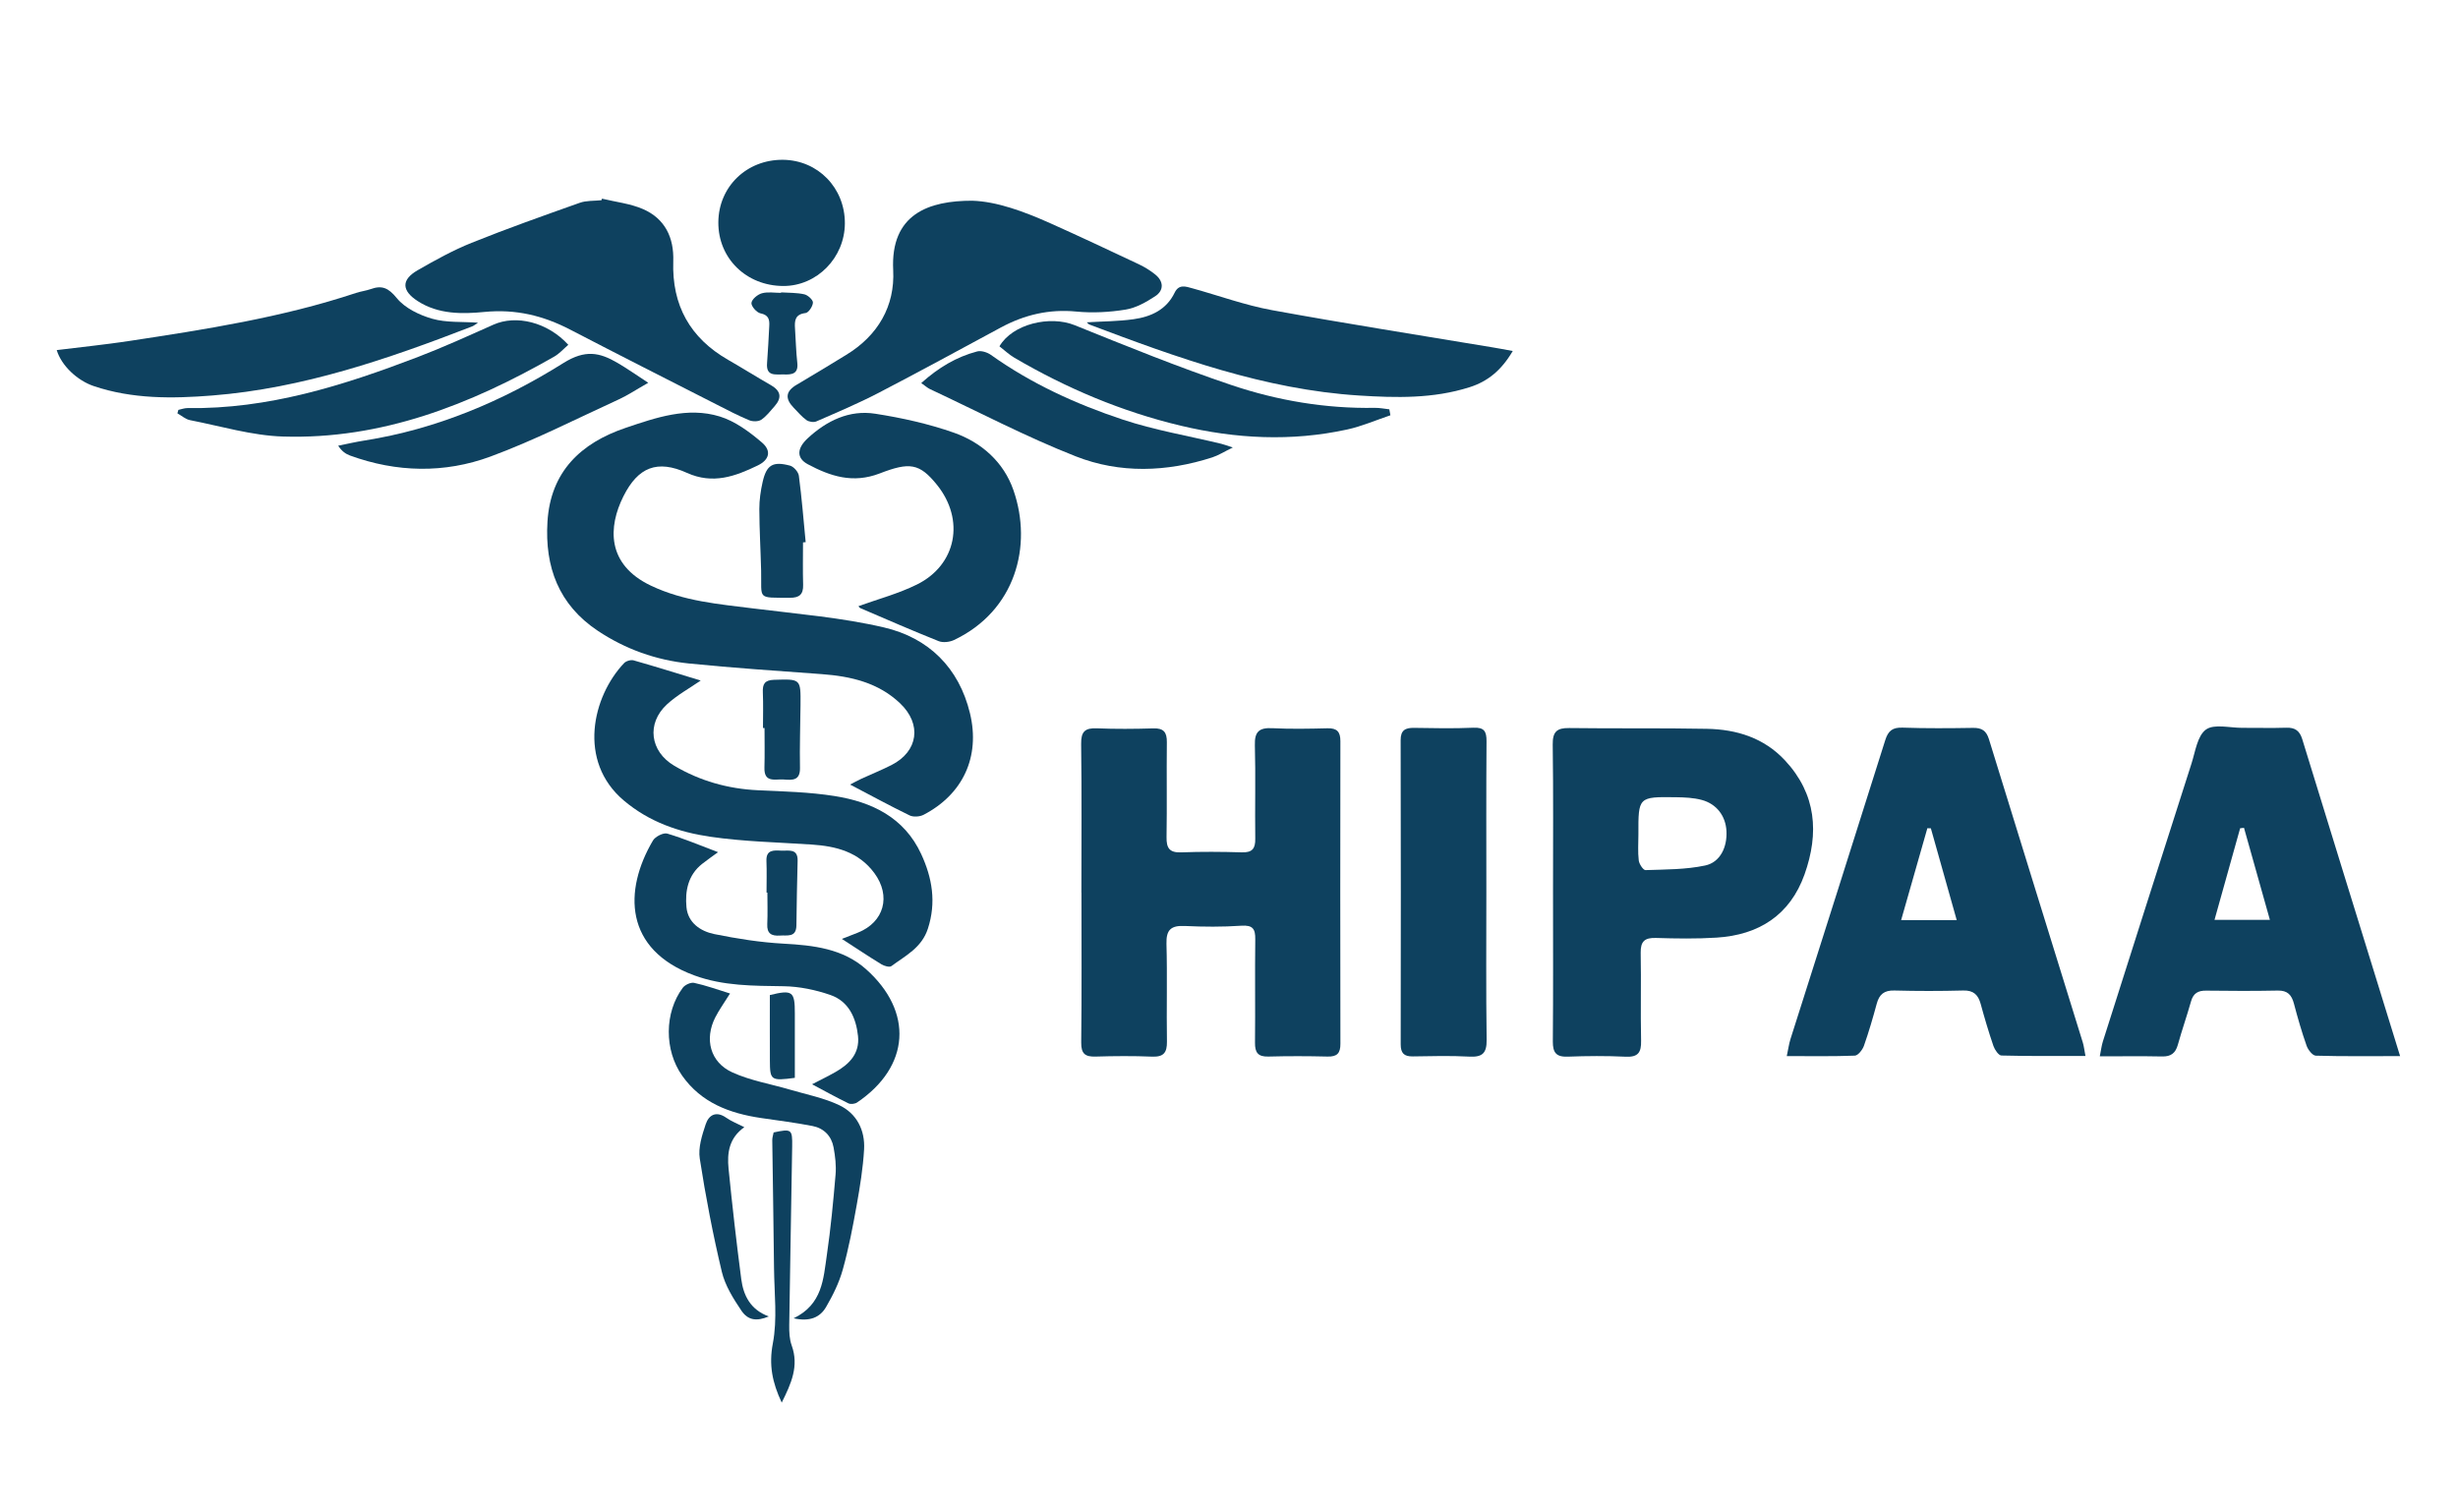
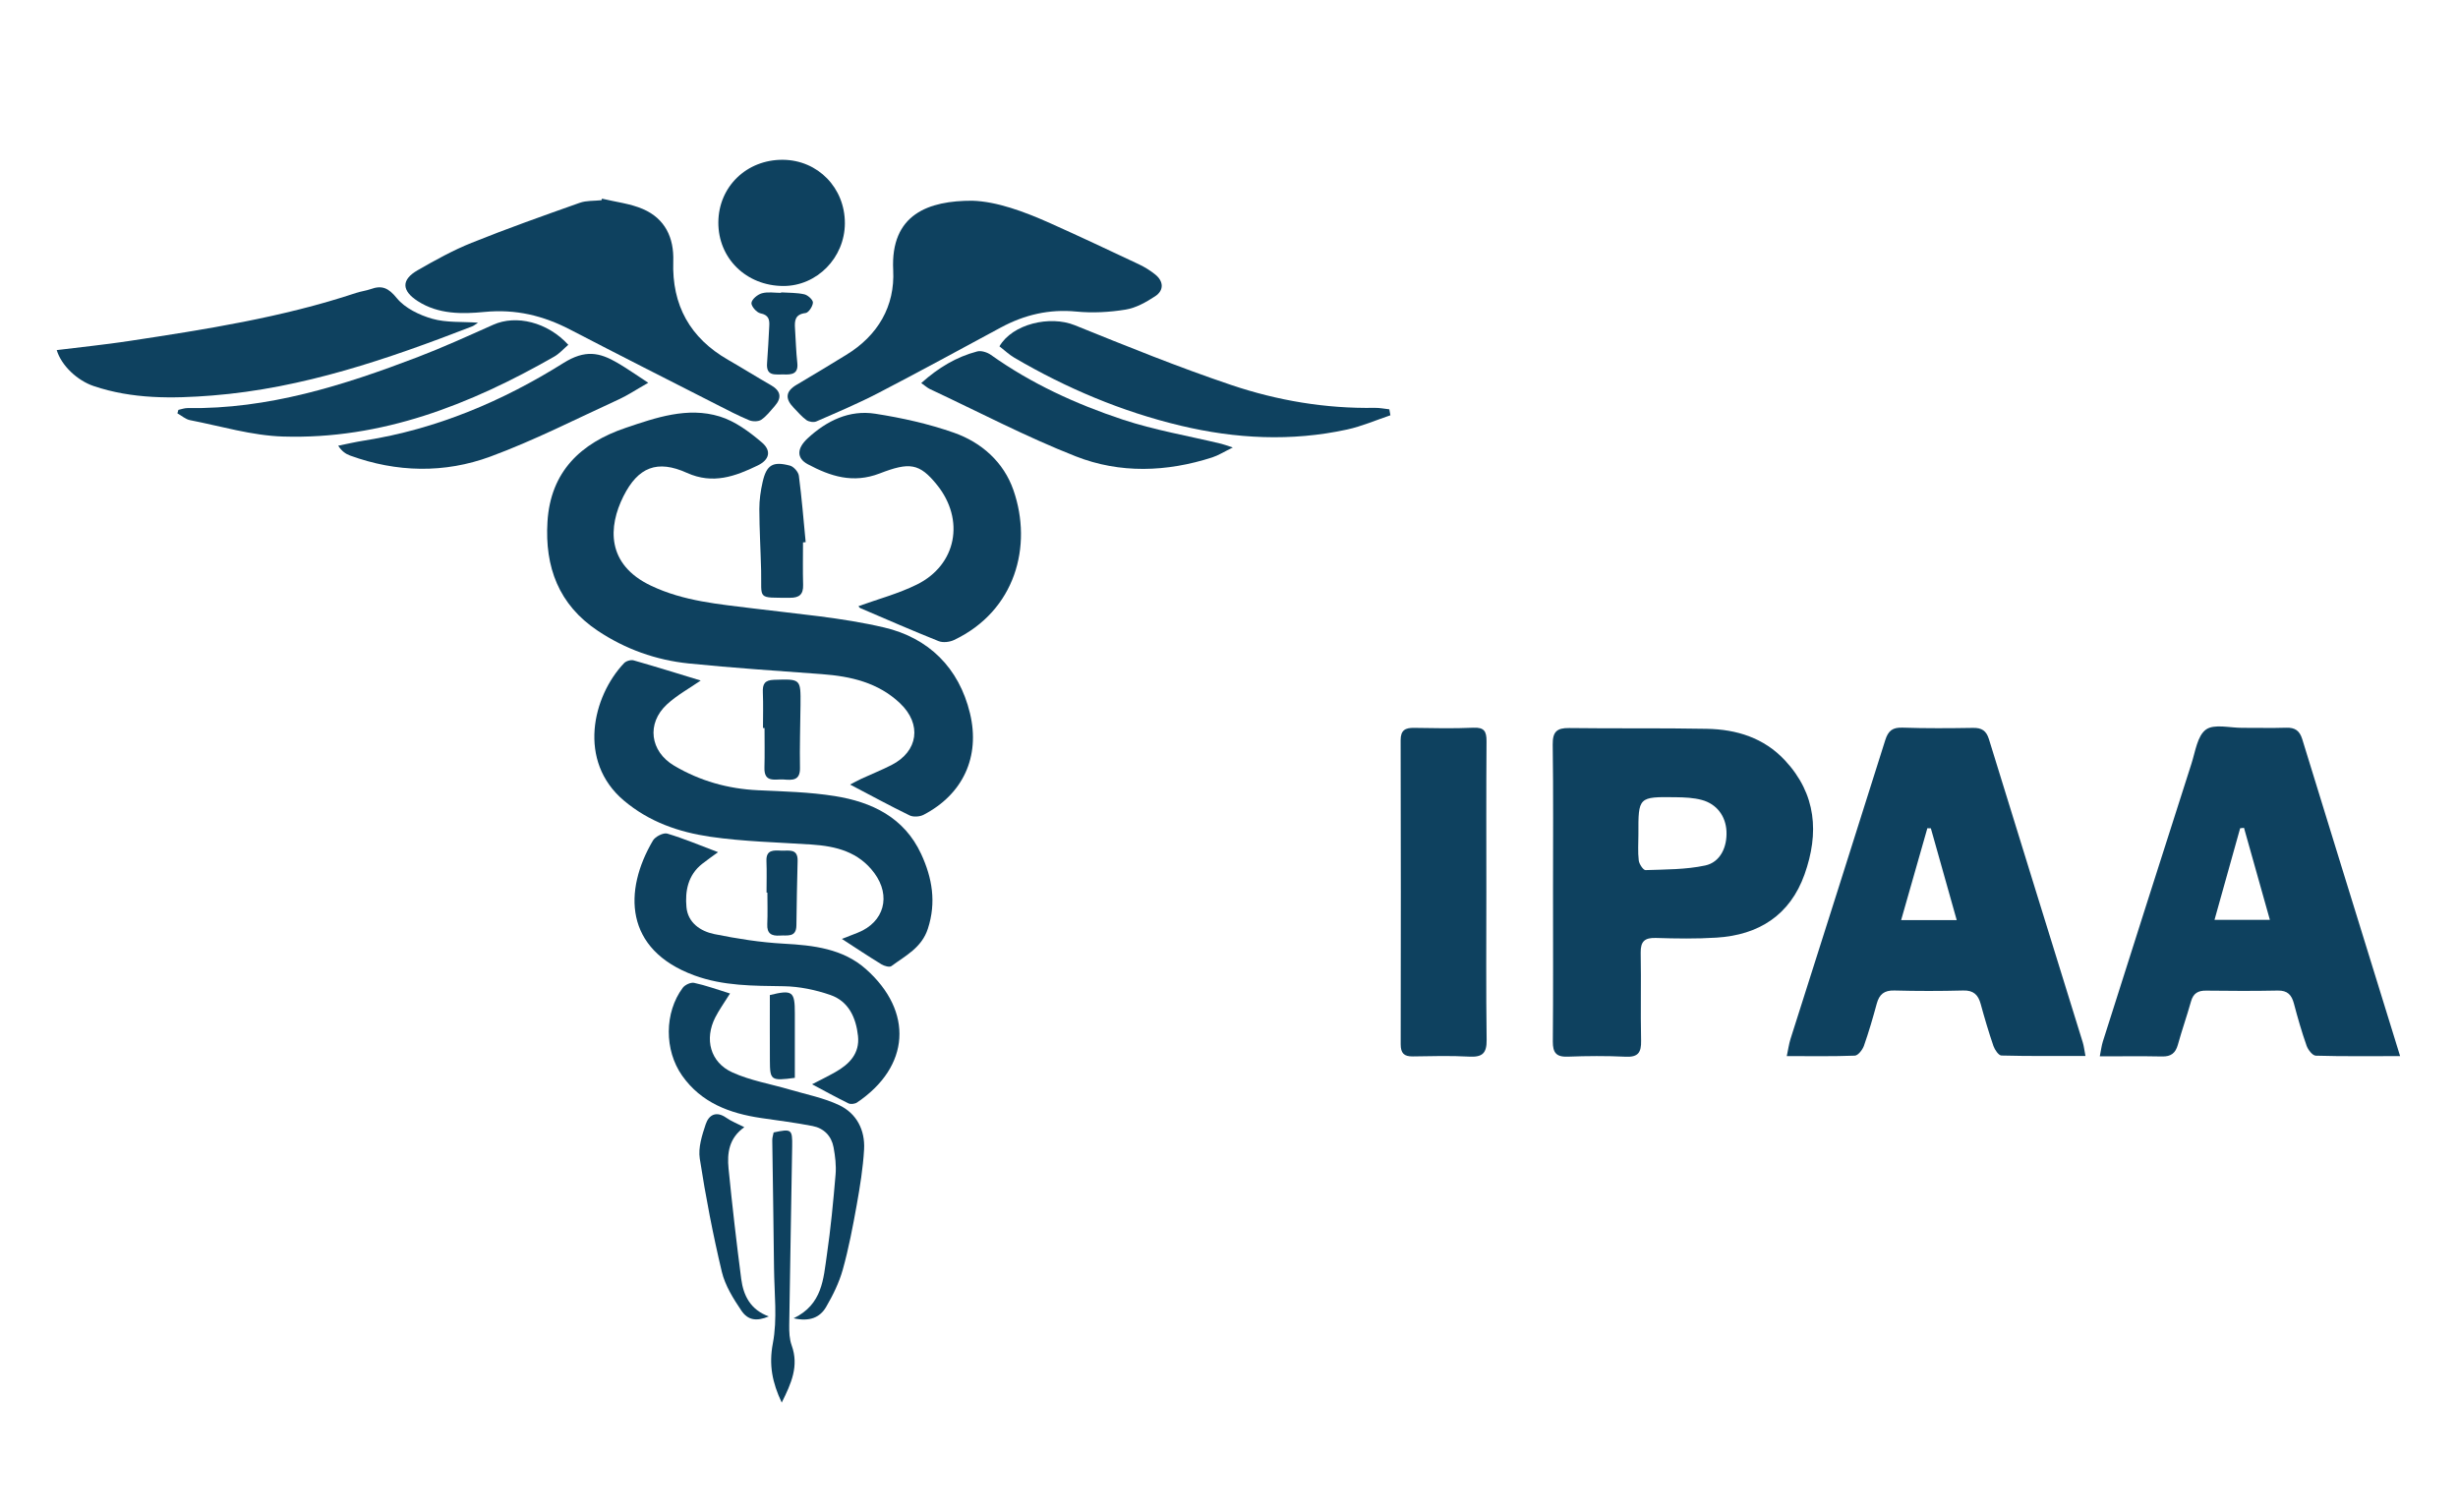
<svg xmlns="http://www.w3.org/2000/svg" width="130" height="80" viewBox="0 0 130 80" fill="none">
-   <path d="M57.194 47.208C57.194 44.589 57.215 41.968 57.18 39.349C57.171 38.697 57.383 38.498 58.011 38.524C59.005 38.565 60.003 38.557 60.999 38.527C61.55 38.509 61.718 38.736 61.713 39.256C61.694 40.93 61.725 42.603 61.697 44.277C61.687 44.858 61.85 45.11 62.476 45.085C63.543 45.044 64.613 45.052 65.682 45.084C66.232 45.1 66.397 44.887 66.389 44.362C66.366 42.712 66.414 41.061 66.368 39.413C66.347 38.694 66.604 38.483 67.29 38.517C68.26 38.565 69.234 38.547 70.205 38.522C70.708 38.509 70.892 38.701 70.891 39.201C70.882 44.538 70.882 49.873 70.892 55.21C70.894 55.711 70.717 55.899 70.211 55.886C69.167 55.86 68.122 55.858 67.078 55.886C66.525 55.9 66.369 55.667 66.375 55.149C66.395 53.331 66.366 51.511 66.389 49.691C66.397 49.137 66.264 48.923 65.649 48.965C64.657 49.033 63.655 49.026 62.663 48.979C61.942 48.946 61.671 49.17 61.693 49.923C61.741 51.644 61.69 53.367 61.718 55.089C61.726 55.679 61.544 55.915 60.929 55.89C59.934 55.849 58.937 55.857 57.941 55.887C57.386 55.903 57.178 55.733 57.184 55.143C57.214 52.5 57.197 49.856 57.197 47.212C57.197 47.208 57.196 47.208 57.194 47.208Z" fill="#0E415F" />
  <path d="M126.938 55.862C125.333 55.862 123.905 55.881 122.479 55.839C122.307 55.835 122.068 55.528 121.993 55.315C121.735 54.584 121.521 53.836 121.323 53.086C121.202 52.626 120.986 52.385 120.468 52.395C119.206 52.421 117.941 52.415 116.679 52.399C116.251 52.393 116.001 52.54 115.881 52.964C115.664 53.734 115.398 54.49 115.184 55.26C115.06 55.704 114.82 55.892 114.351 55.881C113.289 55.859 112.226 55.874 111.055 55.874C111.123 55.538 111.149 55.306 111.218 55.087C112.775 50.188 114.333 45.288 115.903 40.393C116.107 39.758 116.215 38.92 116.668 38.591C117.103 38.276 117.93 38.502 118.584 38.498C119.362 38.493 120.14 38.518 120.916 38.492C121.38 38.476 121.625 38.652 121.762 39.096C123.121 43.525 124.493 47.947 125.86 52.373C126.203 53.481 126.544 54.587 126.938 55.862ZM118.682 43.788C118.614 43.795 118.546 43.803 118.478 43.81C118.032 45.404 117.586 46.997 117.122 48.655C118.153 48.655 119.048 48.655 120.051 48.655C119.576 46.963 119.13 45.376 118.682 43.788Z" fill="#0E415F" />
  <path d="M110.297 55.854C108.749 55.854 107.299 55.869 105.85 55.831C105.703 55.826 105.499 55.526 105.43 55.327C105.179 54.595 104.959 53.849 104.755 53.102C104.622 52.616 104.374 52.377 103.832 52.392C102.619 52.424 101.403 52.424 100.19 52.392C99.653 52.377 99.392 52.594 99.258 53.089C99.055 53.838 98.839 54.584 98.581 55.315C98.507 55.526 98.272 55.829 98.1 55.837C96.942 55.883 95.782 55.861 94.5 55.861C94.579 55.492 94.615 55.216 94.697 54.956C96.368 49.689 98.05 44.425 99.707 39.153C99.867 38.644 100.099 38.469 100.634 38.488C101.871 38.531 103.112 38.52 104.35 38.501C104.806 38.493 105.051 38.644 105.191 39.096C106.839 44.446 108.501 49.794 110.156 55.141C110.213 55.32 110.23 55.51 110.297 55.854ZM100.548 48.668C101.595 48.668 102.492 48.668 103.488 48.668C103.015 46.99 102.568 45.4 102.12 43.812C102.059 43.81 101.996 43.81 101.935 43.809C101.477 45.409 101.021 47.007 100.548 48.668Z" fill="#0E415F" />
  <path d="M82.137 47.164C82.136 44.571 82.158 41.978 82.121 39.385C82.113 38.709 82.334 38.5 82.993 38.509C85.42 38.542 87.847 38.503 90.274 38.55C91.847 38.58 93.289 39.023 94.407 40.222C96.07 42.007 96.214 44.073 95.44 46.25C94.671 48.404 93.022 49.457 90.784 49.595C89.72 49.662 88.648 49.646 87.582 49.612C86.986 49.594 86.763 49.79 86.774 50.397C86.803 51.948 86.761 53.499 86.795 55.05C86.808 55.666 86.641 55.926 85.978 55.894C84.962 55.845 83.938 55.853 82.92 55.891C82.306 55.915 82.123 55.679 82.127 55.088C82.15 52.447 82.137 49.806 82.137 47.164ZM86.653 44.136C86.653 44.594 86.617 45.059 86.671 45.511C86.692 45.702 86.91 46.028 87.029 46.024C88.085 45.987 89.161 45.998 90.185 45.779C90.981 45.611 91.356 44.805 91.31 43.955C91.268 43.169 90.799 42.527 90.007 42.313C89.571 42.195 89.101 42.175 88.645 42.169C86.647 42.141 86.646 42.149 86.653 44.136Z" fill="#0E415F" />
  <path d="M44.961 41.499C45.159 41.396 45.358 41.282 45.565 41.188C46.094 40.943 46.636 40.729 47.154 40.464C48.564 39.743 48.767 38.308 47.605 37.202C46.451 36.104 45 35.772 43.467 35.658C41.12 35.485 38.771 35.331 36.432 35.094C34.697 34.916 33.076 34.338 31.613 33.363C29.546 31.984 28.809 29.987 28.955 27.598C29.116 24.945 30.721 23.433 33.085 22.633C34.69 22.09 36.36 21.507 38.064 22.029C38.878 22.278 39.638 22.842 40.298 23.406C40.813 23.846 40.693 24.322 40.076 24.62C38.888 25.196 37.708 25.632 36.331 25.012C34.76 24.303 33.75 24.705 32.975 26.245C32.166 27.854 32.058 29.853 34.431 30.98C36.174 31.808 38.013 31.953 39.865 32.186C42.17 32.475 44.505 32.662 46.757 33.189C49.108 33.738 50.719 35.315 51.301 37.73C51.855 40.033 50.925 42.017 48.847 43.098C48.646 43.202 48.307 43.226 48.109 43.131C47.068 42.624 46.052 42.07 44.961 41.499Z" fill="#0E415F" />
  <path d="M31.839 10.508C32.564 10.684 33.33 10.766 34.003 11.057C35.174 11.564 35.651 12.57 35.608 13.822C35.53 16.147 36.496 17.881 38.516 19.038C39.273 19.472 40.011 19.939 40.769 20.371C41.298 20.673 41.365 21.035 40.97 21.484C40.747 21.737 40.534 22.019 40.26 22.203C40.105 22.306 39.805 22.305 39.621 22.227C39.042 21.986 38.485 21.695 37.925 21.409C35.336 20.09 32.742 18.779 30.163 17.438C28.729 16.693 27.277 16.339 25.619 16.5C24.45 16.614 23.188 16.634 22.09 15.925C21.245 15.379 21.205 14.8 22.092 14.292C23.016 13.762 23.957 13.239 24.944 12.843C26.828 12.086 28.745 11.406 30.66 10.728C31.015 10.601 31.427 10.632 31.812 10.59C31.82 10.564 31.831 10.536 31.839 10.508Z" fill="#0E415F" />
  <path d="M51.427 10.617C52.722 10.658 54.155 11.185 55.554 11.811C57.124 12.514 58.683 13.248 60.239 13.982C60.543 14.126 60.838 14.309 61.1 14.52C61.545 14.878 61.57 15.359 61.095 15.67C60.619 15.982 60.08 16.288 59.532 16.376C58.678 16.515 57.786 16.563 56.927 16.48C55.49 16.34 54.186 16.649 52.938 17.32C50.783 18.48 48.635 19.656 46.462 20.783C45.392 21.339 44.277 21.809 43.169 22.293C43.027 22.354 42.775 22.31 42.645 22.216C42.394 22.034 42.19 21.785 41.971 21.561C41.511 21.086 41.546 20.693 42.139 20.348C43.018 19.835 43.884 19.301 44.754 18.771C46.433 17.749 47.337 16.193 47.24 14.292C47.088 11.313 49.131 10.611 51.427 10.617Z" fill="#0E415F" />
  <path d="M78.611 47.138C78.611 49.758 78.59 52.379 78.626 54.998C78.636 55.709 78.403 55.925 77.709 55.889C76.716 55.835 75.717 55.862 74.721 55.878C74.256 55.886 74.08 55.706 74.081 55.235C74.091 49.873 74.09 44.513 74.078 39.151C74.077 38.621 74.323 38.492 74.794 38.5C75.838 38.518 76.885 38.537 77.928 38.492C78.498 38.467 78.623 38.684 78.62 39.206C78.6 41.85 78.611 44.494 78.611 47.138Z" fill="#0E415F" />
  <path d="M37.059 35.996C36.473 36.404 35.805 36.765 35.267 37.264C34.185 38.269 34.377 39.746 35.659 40.503C37.02 41.307 38.498 41.725 40.085 41.799C41.441 41.862 42.807 41.894 44.142 42.106C46.108 42.419 47.821 43.232 48.719 45.172C49.306 46.439 49.526 47.729 49.075 49.12C48.746 50.135 47.89 50.548 47.143 51.102C47.044 51.175 46.769 51.097 46.624 51.01C45.929 50.585 45.252 50.134 44.526 49.663C44.799 49.557 45.086 49.446 45.373 49.331C46.766 48.774 47.136 47.391 46.244 46.182C45.411 45.056 44.224 44.759 42.923 44.671C41.133 44.553 39.329 44.517 37.561 44.258C35.906 44.015 34.335 43.478 32.992 42.342C30.528 40.259 31.336 36.836 33.004 35.078C33.11 34.964 33.364 34.888 33.51 34.929C34.716 35.273 35.913 35.647 37.059 35.996Z" fill="#0E415F" />
-   <path d="M80.007 18.566C79.407 19.585 78.692 20.175 77.717 20.483C75.799 21.092 73.837 21.045 71.868 20.92C66.877 20.601 62.246 18.913 57.63 17.171C57.568 17.148 57.522 17.087 57.477 17.049C58.306 16.998 59.14 17 59.957 16.884C60.873 16.755 61.689 16.385 62.124 15.483C62.348 15.015 62.714 15.154 63.063 15.25C64.464 15.637 65.843 16.143 67.268 16.404C71.155 17.116 75.061 17.724 78.96 18.377C79.264 18.426 79.566 18.485 80.007 18.566Z" fill="#0E415F" />
  <path d="M3 18.518C4.28 18.359 5.55 18.23 6.812 18.039C10.867 17.424 14.92 16.794 18.831 15.495C19.083 15.411 19.354 15.38 19.605 15.292C20.206 15.076 20.544 15.228 20.986 15.769C21.419 16.299 22.179 16.666 22.864 16.861C23.61 17.074 24.439 17.008 25.281 17.068C25.169 17.139 25.076 17.224 24.965 17.267C20.519 18.988 16.022 20.54 11.224 20.92C9.114 21.087 7 21.112 4.951 20.419C4.091 20.128 3.248 19.343 3 18.518Z" fill="#0E415F" />
  <path d="M45.405 32.062C46.44 31.687 47.518 31.401 48.496 30.917C50.596 29.876 51.044 27.493 49.555 25.645C48.629 24.497 48.103 24.433 46.529 25.041C45.109 25.59 43.913 25.19 42.722 24.555C42.126 24.236 42.133 23.725 42.719 23.182C43.72 22.255 44.918 21.668 46.293 21.884C47.699 22.103 49.112 22.416 50.452 22.888C51.917 23.403 53.085 24.444 53.6 25.928C54.626 28.879 53.702 32.311 50.459 33.852C50.226 33.962 49.874 34.005 49.645 33.913C48.253 33.358 46.879 32.757 45.501 32.166C45.446 32.141 45.411 32.07 45.405 32.062Z" fill="#0E415F" />
  <path d="M37.976 45.075C37.671 45.297 37.397 45.488 37.134 45.695C36.386 46.286 36.226 47.132 36.306 47.986C36.383 48.807 37.047 49.26 37.783 49.409C38.988 49.652 40.212 49.847 41.437 49.914C43.022 50 44.58 50.177 45.798 51.26C48.32 53.501 48.139 56.418 45.329 58.315C45.214 58.392 44.989 58.42 44.87 58.36C44.23 58.047 43.605 57.701 42.949 57.352C43.346 57.145 43.772 56.94 44.181 56.707C44.922 56.289 45.476 55.721 45.379 54.8C45.276 53.836 44.887 52.964 43.92 52.629C43.136 52.357 42.28 52.179 41.452 52.166C39.846 52.141 38.257 52.159 36.716 51.591C33.009 50.225 32.971 47.111 34.533 44.459C34.656 44.251 35.084 44.032 35.29 44.092C36.181 44.357 37.044 44.724 37.976 45.075Z" fill="#0E415F" />
  <path d="M9.434 21.68C9.594 21.646 9.755 21.584 9.915 21.585C14.181 21.649 18.155 20.39 22.071 18.895C23.43 18.375 24.757 17.771 26.087 17.177C27.3 16.634 28.959 17.037 30.057 18.238C29.808 18.451 29.586 18.707 29.309 18.864C24.864 21.404 20.186 23.252 14.967 23.09C13.321 23.039 11.687 22.543 10.051 22.224C9.813 22.177 9.604 21.987 9.383 21.863C9.399 21.802 9.416 21.741 9.434 21.68Z" fill="#0E415F" />
  <path d="M73.537 21.966C72.773 22.223 72.025 22.55 71.242 22.72C68.296 23.361 65.355 23.211 62.439 22.515C59.325 21.771 56.406 20.537 53.647 18.921C53.361 18.753 53.116 18.516 52.859 18.318C53.55 17.134 55.528 16.672 56.84 17.201C59.581 18.308 62.325 19.423 65.125 20.366C67.567 21.189 70.112 21.618 72.713 21.573C72.968 21.569 73.223 21.623 73.479 21.65C73.498 21.755 73.516 21.86 73.537 21.966Z" fill="#0E415F" />
  <path d="M34.285 20.246C33.634 20.617 33.193 20.914 32.714 21.132C30.464 22.162 28.252 23.297 25.937 24.15C23.508 25.045 20.981 24.994 18.515 24.096C18.285 24.012 18.075 23.868 17.887 23.575C18.352 23.482 18.813 23.373 19.281 23.3C23.085 22.699 26.58 21.221 29.797 19.203C30.951 18.48 31.71 18.64 32.657 19.193C33.155 19.483 33.624 19.816 34.285 20.246Z" fill="#0E415F" />
  <path d="M48.723 20.262C49.64 19.439 50.588 18.878 51.68 18.589C51.895 18.532 52.216 18.634 52.41 18.773C54.545 20.293 56.908 21.373 59.371 22.191C61.066 22.754 62.849 23.053 64.591 23.474C64.724 23.506 64.854 23.556 65.201 23.67C64.725 23.903 64.432 24.091 64.113 24.194C61.703 24.971 59.234 25.056 56.898 24.139C54.265 23.105 51.747 21.78 49.179 20.578C49.051 20.517 48.943 20.415 48.723 20.262Z" fill="#0E415F" />
  <path d="M38.61 52.55C38.306 53.039 38.034 53.412 37.829 53.816C37.247 54.961 37.559 56.19 38.73 56.722C39.685 57.158 40.757 57.334 41.775 57.634C42.651 57.893 43.569 58.069 44.386 58.458C45.31 58.897 45.758 59.779 45.7 60.799C45.644 61.784 45.483 62.77 45.309 63.744C45.103 64.889 44.886 66.037 44.573 67.156C44.38 67.845 44.053 68.511 43.69 69.133C43.37 69.682 42.829 69.922 41.974 69.73C43.502 68.993 43.546 67.642 43.73 66.392C43.937 64.978 44.071 63.551 44.192 62.128C44.233 61.653 44.173 61.158 44.086 60.687C43.975 60.087 43.574 59.676 42.977 59.56C42.075 59.383 41.159 59.271 40.248 59.136C38.589 58.89 37.093 58.335 36.079 56.898C35.127 55.547 35.133 53.559 36.111 52.247C36.228 52.091 36.534 51.949 36.712 51.988C37.32 52.118 37.909 52.333 38.61 52.55Z" fill="#0E415F" />
  <path d="M44.684 11.815C44.676 13.635 43.202 15.134 41.426 15.127C39.465 15.12 37.978 13.66 37.992 11.753C38.007 9.87 39.493 8.436 41.41 8.452C43.259 8.47 44.691 9.939 44.684 11.815Z" fill="#0E415F" />
  <path d="M42.47 28.69C42.47 29.44 42.454 30.19 42.476 30.94C42.49 31.442 42.272 31.622 41.782 31.619C40.006 31.609 40.291 31.73 40.255 30.186C40.229 29.098 40.163 28.011 40.16 26.923C40.159 26.446 40.229 25.959 40.335 25.492C40.538 24.592 40.872 24.387 41.782 24.629C41.978 24.681 42.225 24.964 42.251 25.165C42.404 26.331 42.498 27.505 42.611 28.677C42.563 28.683 42.517 28.686 42.47 28.69Z" fill="#0E415F" />
  <path d="M39.366 59.621C38.548 60.202 38.452 60.998 38.532 61.809C38.726 63.76 38.949 65.708 39.203 67.651C39.317 68.523 39.688 69.279 40.661 69.631C40.03 69.897 39.562 69.848 39.209 69.322C38.783 68.689 38.35 67.998 38.176 67.27C37.705 65.293 37.321 63.291 37.01 61.283C36.919 60.704 37.13 60.047 37.323 59.467C37.487 58.976 37.872 58.747 38.407 59.12C38.676 59.309 38.994 59.432 39.366 59.621Z" fill="#0E415F" />
  <path d="M41.344 74.189C40.844 73.126 40.657 72.195 40.875 71.055C41.12 69.771 40.95 68.405 40.937 67.075C40.916 64.819 40.872 62.566 40.844 60.311C40.843 60.171 40.892 60.031 40.916 59.9C41.863 59.698 41.911 59.726 41.897 60.637C41.849 63.789 41.786 66.939 41.741 70.091C41.736 70.449 41.751 70.832 41.87 71.161C42.264 72.253 41.852 73.173 41.344 74.189Z" fill="#0E415F" />
  <path d="M40.353 38.509C40.353 37.881 40.373 37.254 40.346 36.628C40.327 36.187 40.435 35.973 40.938 35.958C42.349 35.915 42.351 35.894 42.338 37.286C42.327 38.397 42.289 39.508 42.31 40.617C42.323 41.301 41.899 41.266 41.447 41.231C41.005 41.198 40.407 41.428 40.43 40.608C40.449 39.908 40.435 39.208 40.435 38.507C40.407 38.509 40.379 38.509 40.353 38.509Z" fill="#0E415F" />
  <path d="M41.309 15.465C41.722 15.492 42.143 15.478 42.541 15.568C42.727 15.61 43.001 15.861 42.995 16.005C42.986 16.204 42.764 16.539 42.605 16.558C42.046 16.624 42.018 16.96 42.047 17.379C42.088 17.983 42.101 18.592 42.168 19.193C42.234 19.787 41.873 19.822 41.448 19.806C41.031 19.79 40.509 19.936 40.569 19.205C40.621 18.553 40.649 17.899 40.685 17.247C40.706 16.903 40.653 16.66 40.218 16.573C40.017 16.532 39.723 16.193 39.743 16.02C39.767 15.824 40.07 15.574 40.296 15.513C40.612 15.425 40.969 15.491 41.311 15.491C41.309 15.484 41.309 15.474 41.309 15.465Z" fill="#0E415F" />
  <path d="M40.541 47.213C40.541 46.657 40.558 46.099 40.536 45.545C40.511 44.936 40.921 44.975 41.315 44.994C41.698 45.012 42.201 44.855 42.185 45.533C42.159 46.669 42.131 47.806 42.121 48.941C42.115 49.609 41.634 49.456 41.245 49.486C40.804 49.517 40.555 49.381 40.58 48.881C40.606 48.327 40.586 47.769 40.586 47.213C40.571 47.213 40.557 47.213 40.541 47.213Z" fill="#0E415F" />
  <path d="M42.038 57.012C40.77 57.18 40.722 57.143 40.718 56.091C40.712 54.936 40.716 53.782 40.716 52.633C41.915 52.34 42.04 52.437 42.038 53.606C42.035 54.737 42.038 55.868 42.038 57.012Z" fill="#0E415F" />
</svg>